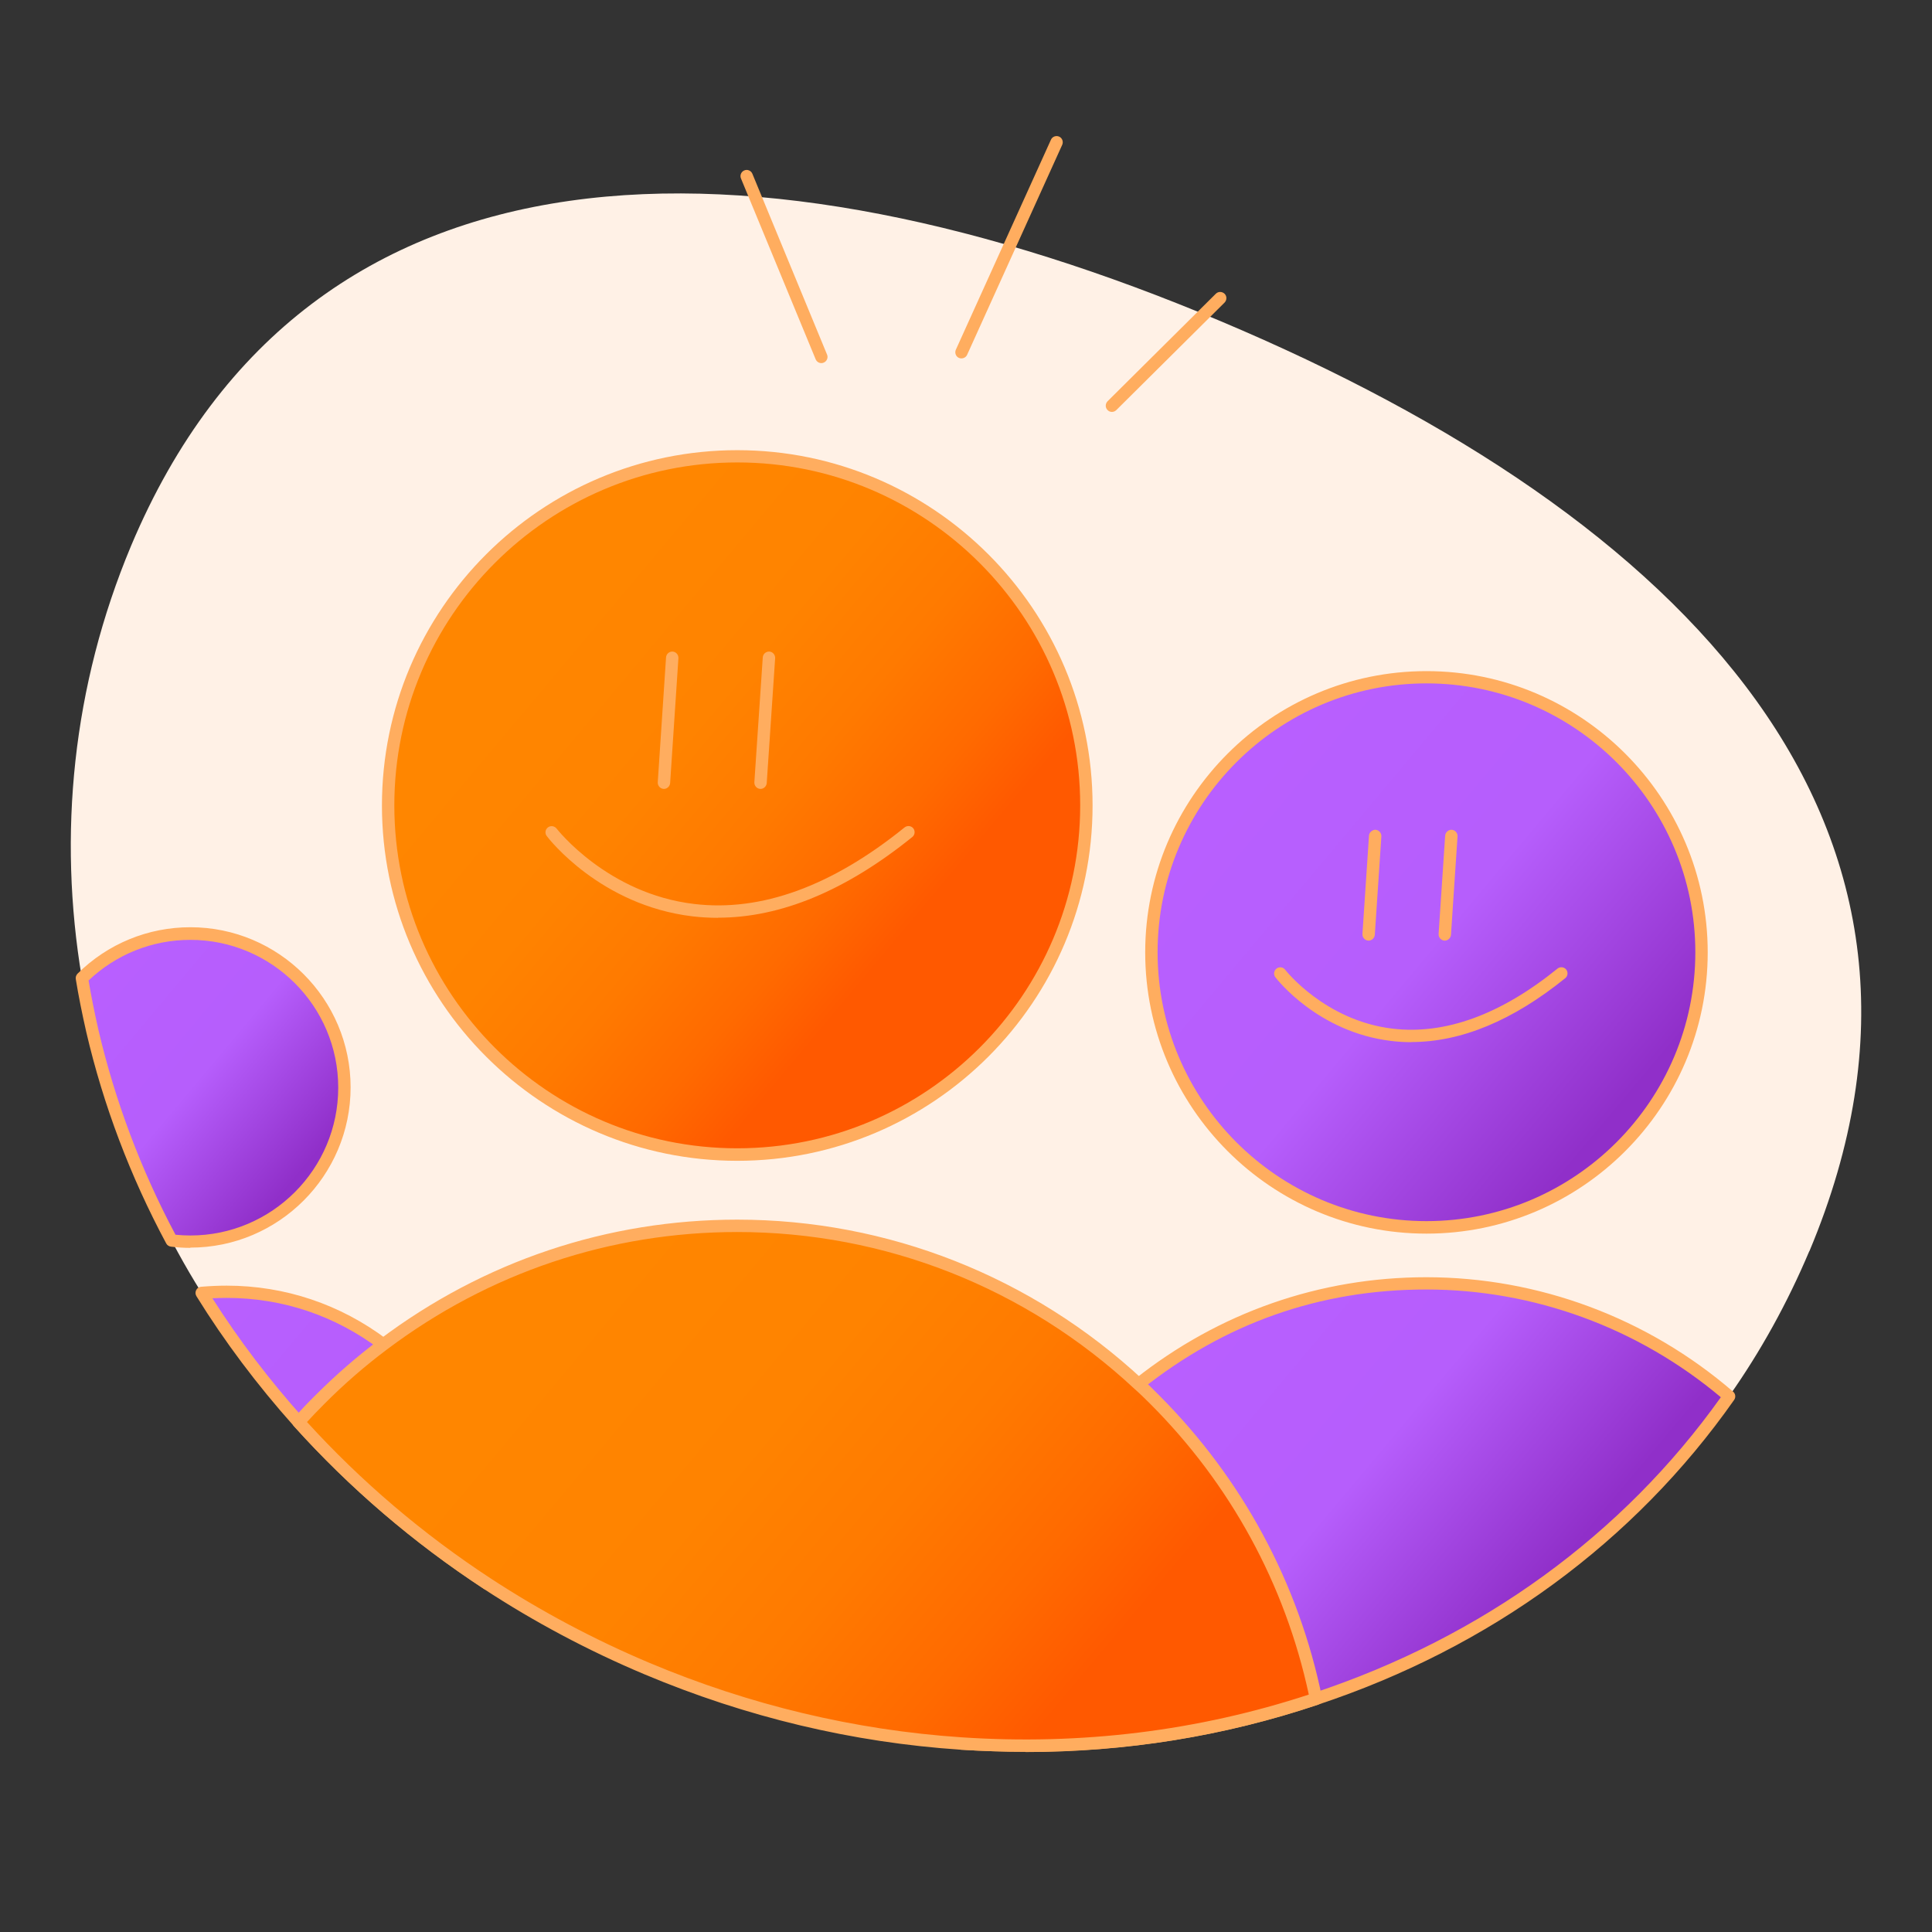
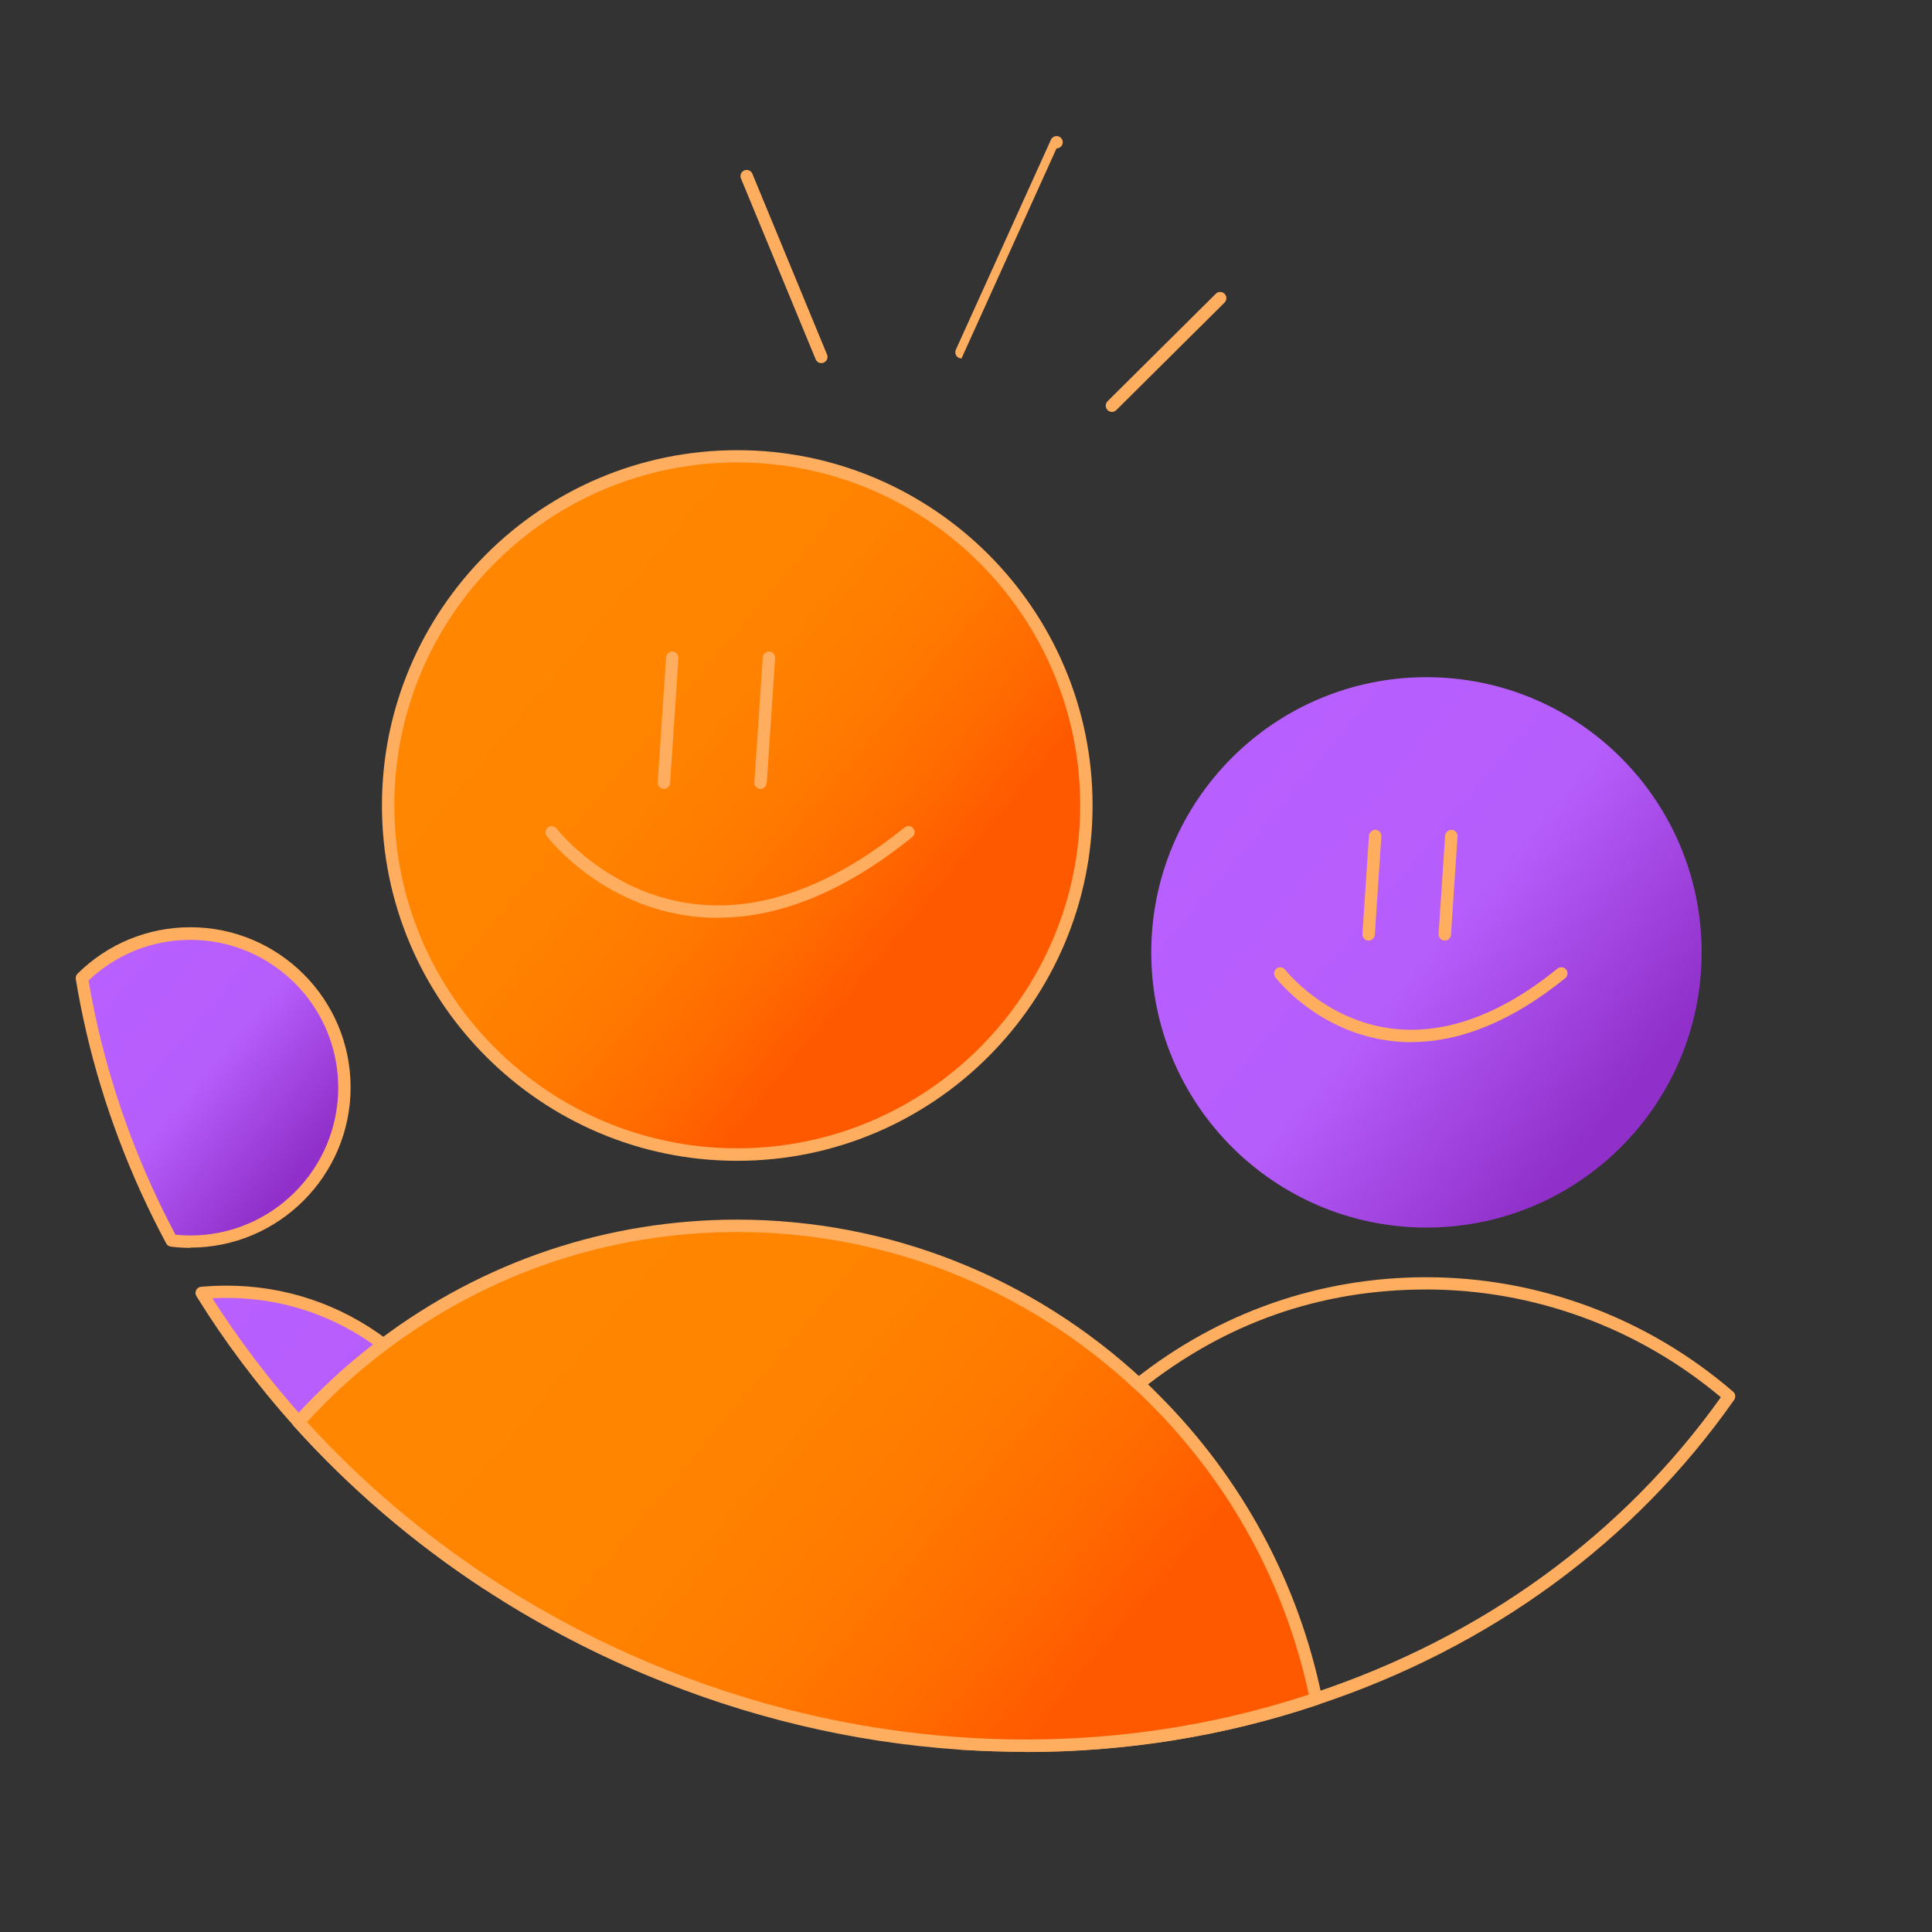
<svg xmlns="http://www.w3.org/2000/svg" xmlns:xlink="http://www.w3.org/1999/xlink" id="Layer_1" viewBox="0 0 156 156">
  <rect x="0" y="0" width="156" height="156" fill="#333333" stroke="none" />
  <defs>
    <style>.cls-1{fill:url(#linear-gradient);}.cls-2{fill:#ffad5f;}.cls-3{fill:#fff1e6;}.cls-4{fill:url(#linear-gradient-3);}.cls-5{fill:url(#linear-gradient-4);}.cls-6{fill:url(#linear-gradient-2);}.cls-7{fill:url(#linear-gradient-6);}.cls-8{fill:url(#linear-gradient-5);}</style>
    <linearGradient id="linear-gradient" x1="37.93" y1="46.91" x2="81.13" y2="83.16" gradientUnits="userSpaceOnUse">
      <stop offset=".14" stop-color="#ff8600" />
      <stop offset=".38" stop-color="#ff8300" />
      <stop offset=".54" stop-color="#ff7a00" />
      <stop offset=".69" stop-color="#ff6a00" />
      <stop offset=".8" stop-color="#ff5900" />
    </linearGradient>
    <linearGradient id="linear-gradient-2" x1="98.16" y1="62.62" x2="132.2" y2="91.18" gradientUnits="userSpaceOnUse">
      <stop offset="0" stop-color="#b85fff" />
      <stop offset=".5" stop-color="#b65efc" />
      <stop offset=".95" stop-color="#902fc9" />
    </linearGradient>
    <linearGradient id="linear-gradient-3" x1="90.83" y1="111.83" x2="120.09" y2="136.38" xlink:href="#linear-gradient-2" />
    <linearGradient id="linear-gradient-4" x1="6.53" y1="79.09" x2="25.55" y2="95.04" xlink:href="#linear-gradient-2" />
    <linearGradient id="linear-gradient-5" x1="17.1" y1="103.41" x2="42.2" y2="124.47" xlink:href="#linear-gradient-2" />
    <linearGradient id="linear-gradient-6" x1="38.65" y1="97.48" x2="97.86" y2="147.17" xlink:href="#linear-gradient" />
  </defs>
-   <path class="cls-3" d="M146.09,101.03c-1.77,4.19-3.94,8.11-6.47,11.7-8.12,11.56-19.89,19.95-33.37,24.42-8.99,3.02-18.73,4.27-28.65,3.62-8.45-.57-17.03-2.54-25.38-6.05-4.59-1.93-8.88-4.23-12.88-6.85-5.74-3.75-10.85-8.17-15.24-13.06-2.93-3.28-5.56-6.77-7.82-10.42-.67-1.07-1.31-2.16-1.91-3.26-.17-.32-.36-.65-.52-.97-2.89-5.38-5.04-11.08-6.4-16.93-.32-1.41-.61-2.83-.84-4.25-1.94-11.56-.77-23.58,3.97-34.9C25.02,9.75,61.18,10.16,98.6,25.95c37.42,15.78,61.91,40.75,47.5,75.08Z" />
  <path class="cls-2" d="M66.32,29.32c-.2,0-.38-.12-.46-.31l-6.03-14.6c-.11-.25,.02-.55,.27-.65,.25-.11,.55,.02,.65,.27l6.03,14.6c.11,.25-.02,.55-.27,.65-.06,.03-.13,.04-.19,.04Z" />
-   <path class="cls-2" d="M77.64,28.94c-.07,0-.14-.01-.21-.04-.25-.11-.36-.41-.25-.66l7.68-16.96c.11-.25,.41-.36,.66-.25,.25,.11,.36,.41,.25,.66l-7.68,16.96c-.08,.18-.27,.29-.46,.29Z" />
+   <path class="cls-2" d="M77.64,28.94c-.07,0-.14-.01-.21-.04-.25-.11-.36-.41-.25-.66l7.68-16.96c.11-.25,.41-.36,.66-.25,.25,.11,.36,.41,.25,.66c-.08,.18-.27,.29-.46,.29Z" />
  <path class="cls-2" d="M89.78,33.26c-.13,0-.26-.05-.35-.15-.2-.2-.19-.51,0-.71l8.74-8.68c.2-.2,.51-.19,.71,0,.2,.2,.19,.51,0,.71l-8.74,8.68c-.1,.1-.23,.15-.35,.15Z" />
  <g>
    <circle class="cls-1" cx="59.53" cy="65.04" r="28.19" />
    <path class="cls-2" d="M59.53,93.73c-15.82,0-28.69-12.87-28.69-28.69s12.87-28.69,28.69-28.69,28.69,12.87,28.69,28.69-12.87,28.69-28.69,28.69Zm0-56.39c-15.27,0-27.69,12.42-27.69,27.69s12.42,27.69,27.69,27.69,27.69-12.42,27.69-27.69-12.42-27.69-27.69-27.69Z" />
  </g>
  <path class="cls-2" d="M57.99,74.11c-.7,0-1.39-.04-2.08-.12-7.42-.89-11.59-6.25-11.76-6.48-.17-.22-.13-.53,.09-.7,.22-.17,.53-.12,.7,.09,.04,.05,4.1,5.26,11.1,6.09,5.41,.65,11.13-1.43,17-6.18,.22-.17,.53-.14,.7,.07,.17,.21,.14,.53-.07,.7-5.36,4.33-10.62,6.52-15.69,6.52Z" />
  <path class="cls-2" d="M53.61,63.7s-.02,0-.03,0c-.28-.02-.48-.26-.47-.53l.67-10.09c.02-.28,.26-.48,.53-.47,.28,.02,.48,.26,.47,.53l-.67,10.09c-.02,.26-.24,.47-.5,.47Z" />
  <path class="cls-2" d="M61.41,63.7s-.02,0-.03,0c-.28-.02-.48-.26-.47-.53l.68-10.09c.02-.28,.26-.48,.53-.47,.28,.02,.48,.26,.47,.53l-.68,10.09c-.02,.26-.24,.47-.5,.47Z" />
  <g>
    <circle class="cls-6" cx="115.18" cy="76.9" r="22.22" />
-     <path class="cls-2" d="M115.18,99.61c-12.53,0-22.71-10.19-22.71-22.71s10.19-22.71,22.71-22.71,22.71,10.19,22.71,22.71-10.19,22.71-22.71,22.71Zm0-44.43c-11.97,0-21.71,9.74-21.71,21.71s9.74,21.71,21.71,21.71,21.71-9.74,21.71-21.71-9.74-21.71-21.71-21.71Z" />
  </g>
  <g>
-     <path class="cls-4" d="M139.62,112.73c-8.12,11.56-19.89,19.95-33.37,24.42-8.99,3.02-18.73,4.27-28.65,3.62,.12-10.17,4.32-19.4,11.03-26.11,1.04-1.04,2.14-2.02,3.29-2.91,6.41-5.08,14.49-8.13,23.25-8.13,9.32,0,17.86,3.44,24.45,9.12Z" />
    <path class="cls-2" d="M82.8,141.45c-1.73,0-3.47-.06-5.23-.17-.26-.02-.47-.24-.47-.5,.11-9.97,4.08-19.36,11.18-26.46,1.11-1.1,2.23-2.1,3.34-2.95,6.79-5.39,14.94-8.24,23.55-8.24,9.06,0,17.86,3.28,24.77,9.24,.2,.17,.23,.46,.08,.67-8.06,11.48-19.68,19.99-33.62,24.61-7.56,2.54-15.48,3.81-23.62,3.81Zm-4.68-1.14c9.66,.58,19.08-.63,27.98-3.62,13.58-4.51,24.93-12.75,32.85-23.87-6.68-5.61-15.1-8.7-23.78-8.7s-16.31,2.77-22.93,8.02c-1.08,.83-2.17,1.8-3.25,2.87-6.8,6.8-10.65,15.76-10.88,25.29Z" />
  </g>
  <g>
    <path class="cls-5" d="M27.81,87.81c0,6.87-5.57,12.44-12.44,12.44-.51,0-1.02-.03-1.51-.09-2.89-5.38-5.04-11.08-6.4-16.93-.32-1.41-.61-2.83-.84-4.25,2.25-2.22,5.35-3.6,8.76-3.6,6.87,0,12.44,5.57,12.44,12.43Z" />
    <path class="cls-2" d="M15.37,100.76c-.49,0-1.02-.03-1.57-.1-.16-.02-.31-.12-.38-.26-2.9-5.41-5.07-11.14-6.45-17.05-.35-1.54-.63-2.94-.85-4.29-.03-.16,.03-.32,.14-.44,2.45-2.42,5.69-3.75,9.11-3.75,7.14,0,12.94,5.8,12.94,12.93s-5.81,12.94-12.94,12.94Zm-1.2-1.06c.42,.04,.82,.06,1.2,.06,6.59,0,11.94-5.36,11.94-11.94s-5.36-11.93-11.94-11.93c-3.07,0-5.98,1.16-8.22,3.28,.21,1.24,.47,2.54,.79,3.96,1.34,5.73,3.43,11.31,6.23,16.57Z" />
  </g>
  <g>
    <path class="cls-8" d="M39.34,125.34v2.53c-5.74-3.75-10.85-8.17-15.24-13.06-2.93-3.28-5.56-6.77-7.82-10.42,.67-.06,1.34-.09,2.02-.09,4.74,0,9.12,1.58,12.64,4.24,.79,.6,1.53,1.25,2.22,1.94,3.81,3.81,6.18,9.07,6.18,14.86Z" />
    <path class="cls-2" d="M39.34,128.37c-.1,0-.19-.03-.27-.08-5.68-3.72-10.84-8.14-15.34-13.14-2.96-3.31-5.61-6.84-7.87-10.49-.09-.15-.1-.33-.02-.49,.08-.16,.23-.26,.4-.27,.74-.06,1.42-.09,2.06-.09,4.7,0,9.17,1.5,12.94,4.34,.8,.61,1.56,1.28,2.27,1.99,4.08,4.08,6.33,9.48,6.33,15.21v2.53c0,.18-.1,.35-.26,.44-.07,.04-.16,.06-.24,.06Zm-22.19-23.54c2.13,3.35,4.59,6.59,7.33,9.65,4.23,4.71,9.06,8.9,14.37,12.46v-1.6c0-5.46-2.14-10.61-6.03-14.5-.68-.68-1.41-1.31-2.17-1.9-3.59-2.71-7.85-4.14-12.34-4.14-.37,0-.75,.01-1.16,.03Z" />
  </g>
  <g>
    <path class="cls-7" d="M106.26,137.16c-8.99,3.02-18.73,4.27-28.65,3.62-8.45-.57-17.03-2.54-25.38-6.05-4.59-1.93-8.88-4.23-12.88-6.85-5.74-3.75-10.85-8.17-15.24-13.06,.55-.64,1.14-1.25,1.74-1.85,1.59-1.59,3.29-3.07,5.1-4.42,7.98-6.01,17.88-9.58,28.58-9.58,12.49,0,23.89,4.86,32.41,12.79,.44,.39,.85,.8,1.27,1.21,6.5,6.5,11.15,14.87,13.06,24.19Z" />
    <path class="cls-2" d="M82.8,141.45c-1.73,0-3.47-.06-5.23-.17-8.73-.58-17.32-2.63-25.54-6.09-4.54-1.91-8.9-4.23-12.96-6.89-5.68-3.72-10.84-8.14-15.34-13.14-.17-.19-.17-.47,0-.66,.49-.56,1.05-1.16,1.77-1.87,1.62-1.62,3.35-3.12,5.15-4.47,8.41-6.33,18.4-9.68,28.88-9.68,12.16,0,23.79,4.59,32.75,12.92,.44,.39,.86,.8,1.28,1.23,6.74,6.74,11.3,15.19,13.19,24.45,.05,.25-.09,.49-.33,.57-7.56,2.54-15.49,3.82-23.62,3.82Zm-58.02-26.64c4.37,4.8,9.36,9.05,14.84,12.64,4.02,2.63,8.32,4.92,12.8,6.81,8.12,3.42,16.61,5.44,25.22,6.02,9.68,.65,19.11-.52,28.04-3.45-1.91-8.89-6.33-17.01-12.83-23.5-.41-.41-.82-.81-1.25-1.19-8.77-8.17-20.16-12.66-32.07-12.66-10.26,0-20.04,3.28-28.28,9.48-1.76,1.32-3.46,2.79-5.04,4.38-.56,.56-1.02,1.04-1.43,1.49Z" />
  </g>
  <path class="cls-2" d="M113.97,84.15c-.55,0-1.1-.03-1.65-.1-5.89-.71-9.2-4.96-9.34-5.14-.17-.22-.12-.53,.09-.7,.22-.17,.53-.13,.7,.09,.03,.04,3.21,4.11,8.68,4.76,4.23,.5,8.72-1.13,13.31-4.85,.21-.17,.53-.14,.7,.07s.14,.53-.07,.7c-4.24,3.43-8.41,5.16-12.43,5.16Z" />
  <path class="cls-2" d="M110.51,75.95s-.02,0-.03,0c-.28-.02-.48-.26-.47-.53l.53-7.95c.02-.28,.29-.48,.53-.47,.28,.02,.48,.26,.47,.53l-.53,7.95c-.02,.26-.24,.47-.5,.47Z" />
  <path class="cls-2" d="M116.66,75.95s-.02,0-.03,0c-.28-.02-.48-.26-.47-.53l.53-7.95c.02-.28,.28-.48,.53-.47,.28,.02,.48,.26,.47,.53l-.53,7.95c-.02,.26-.24,.47-.5,.47Z" />
</svg>